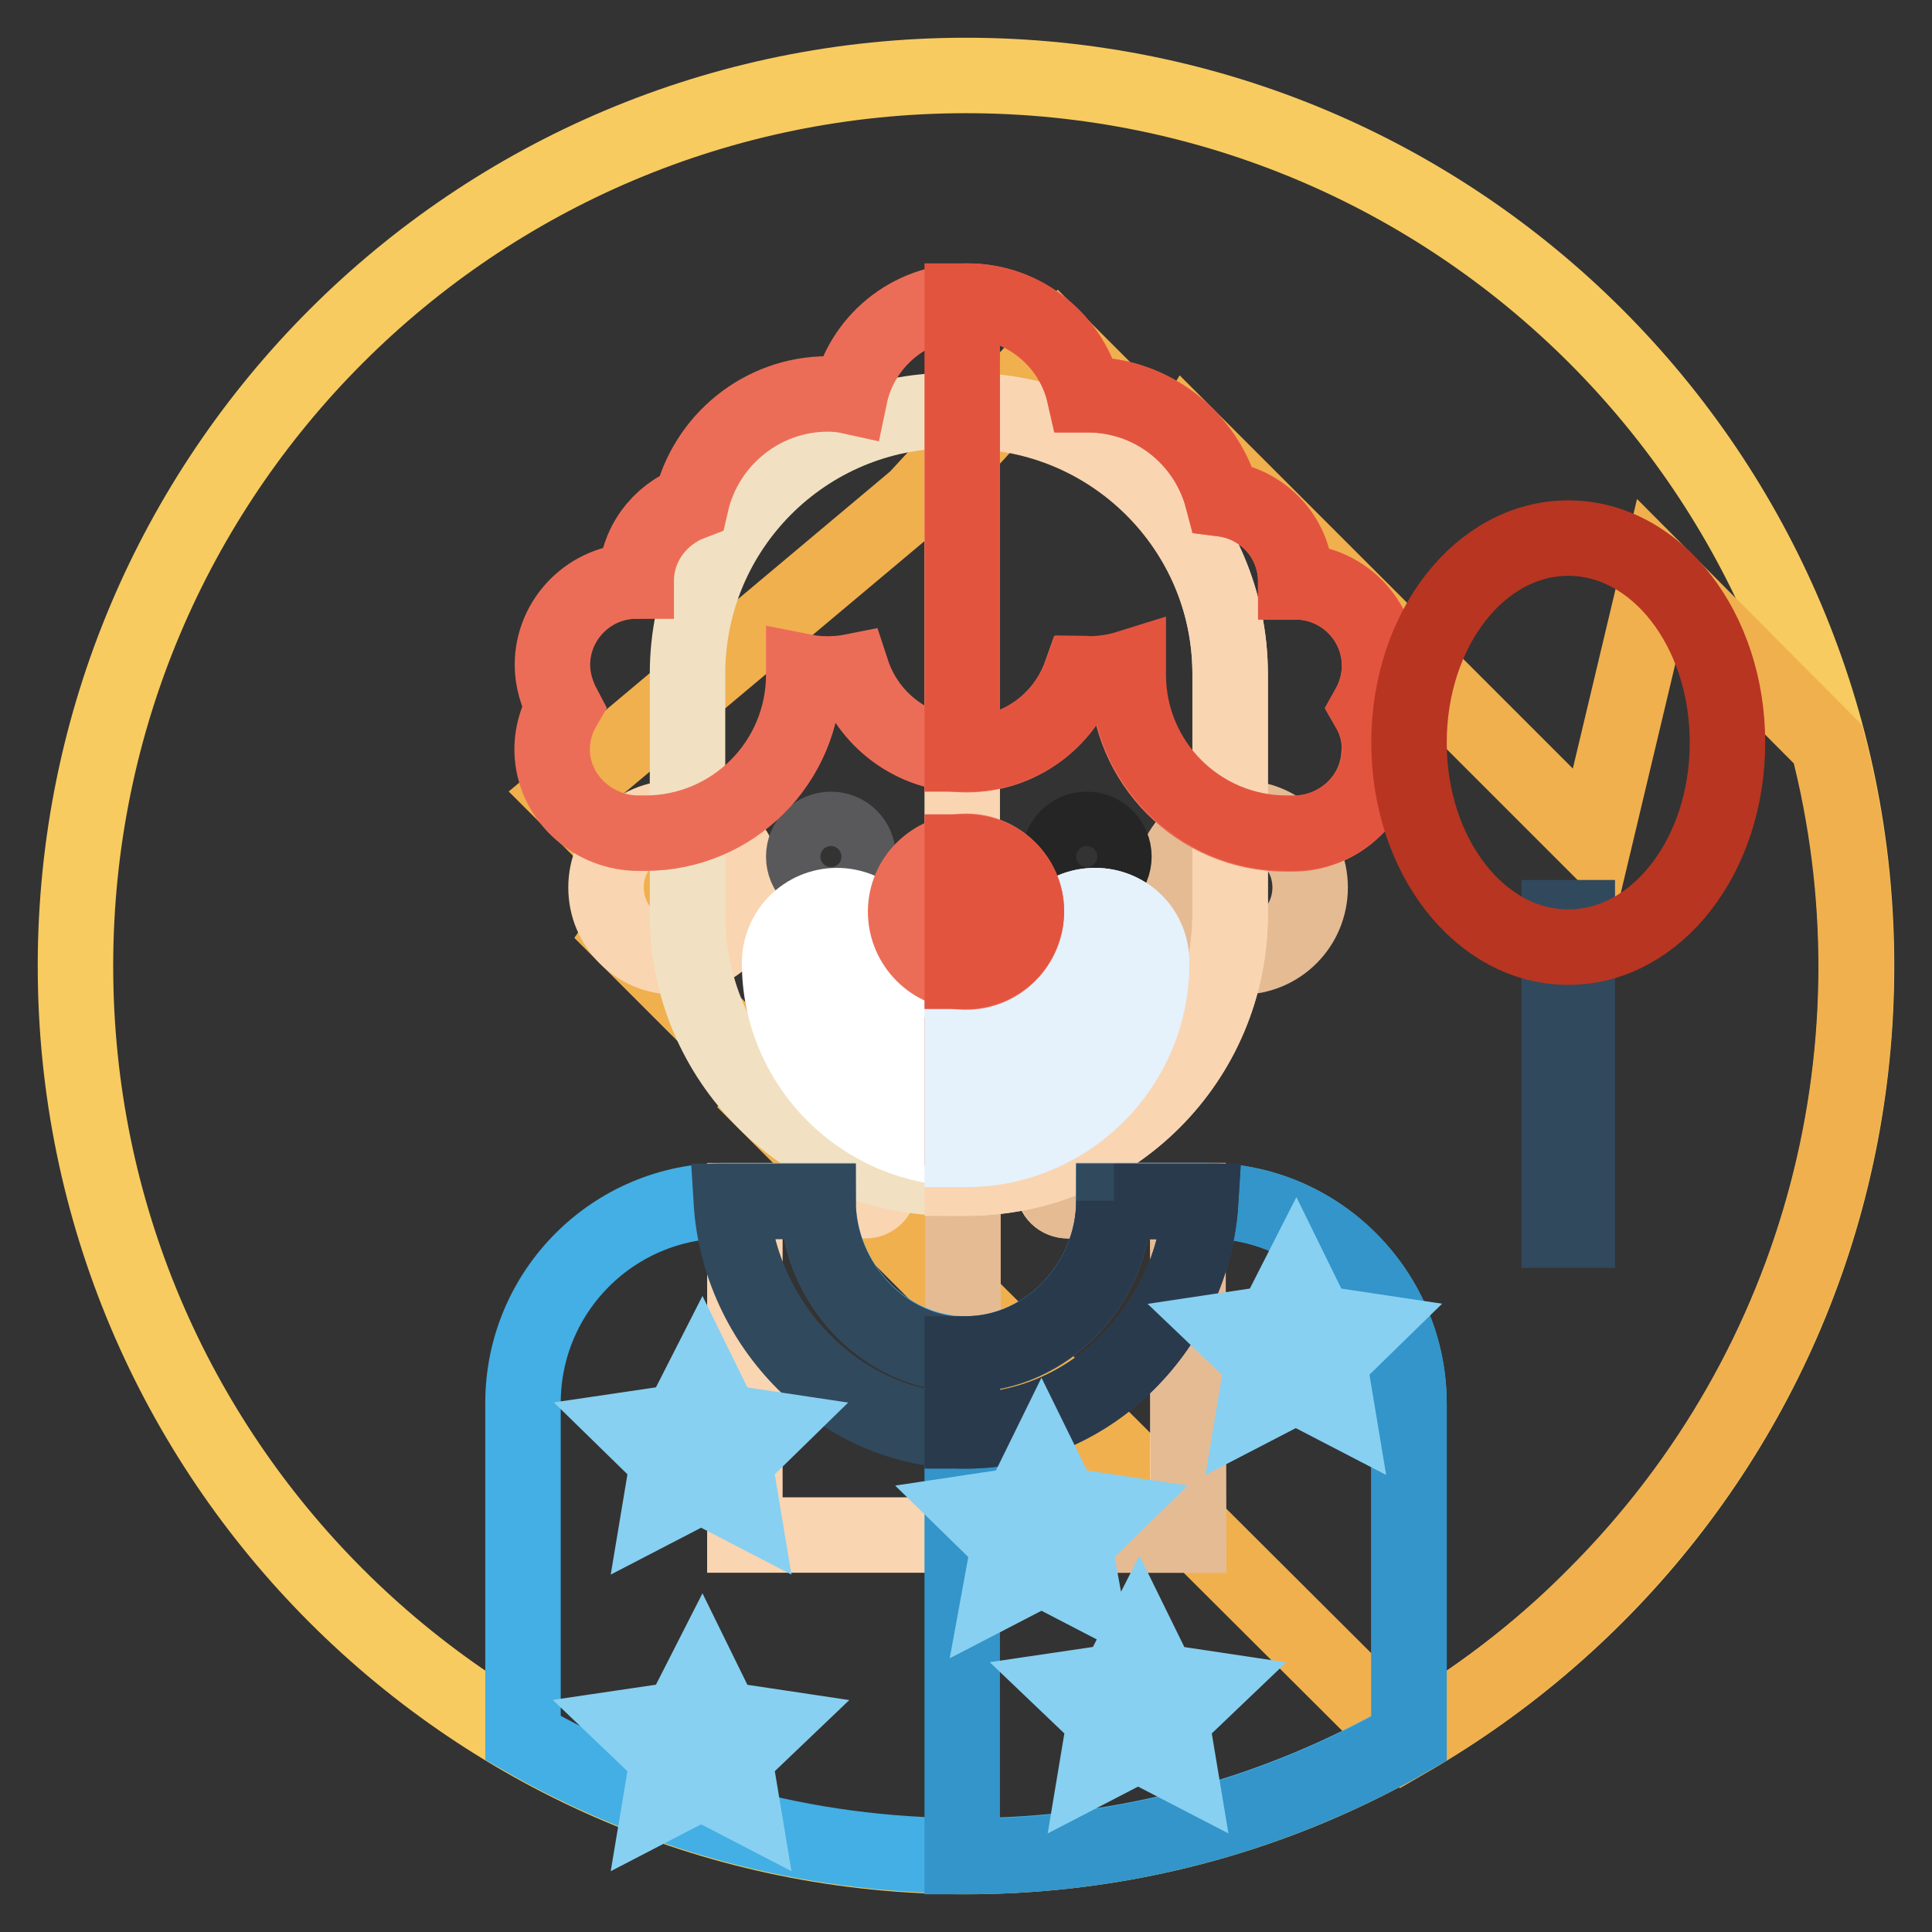
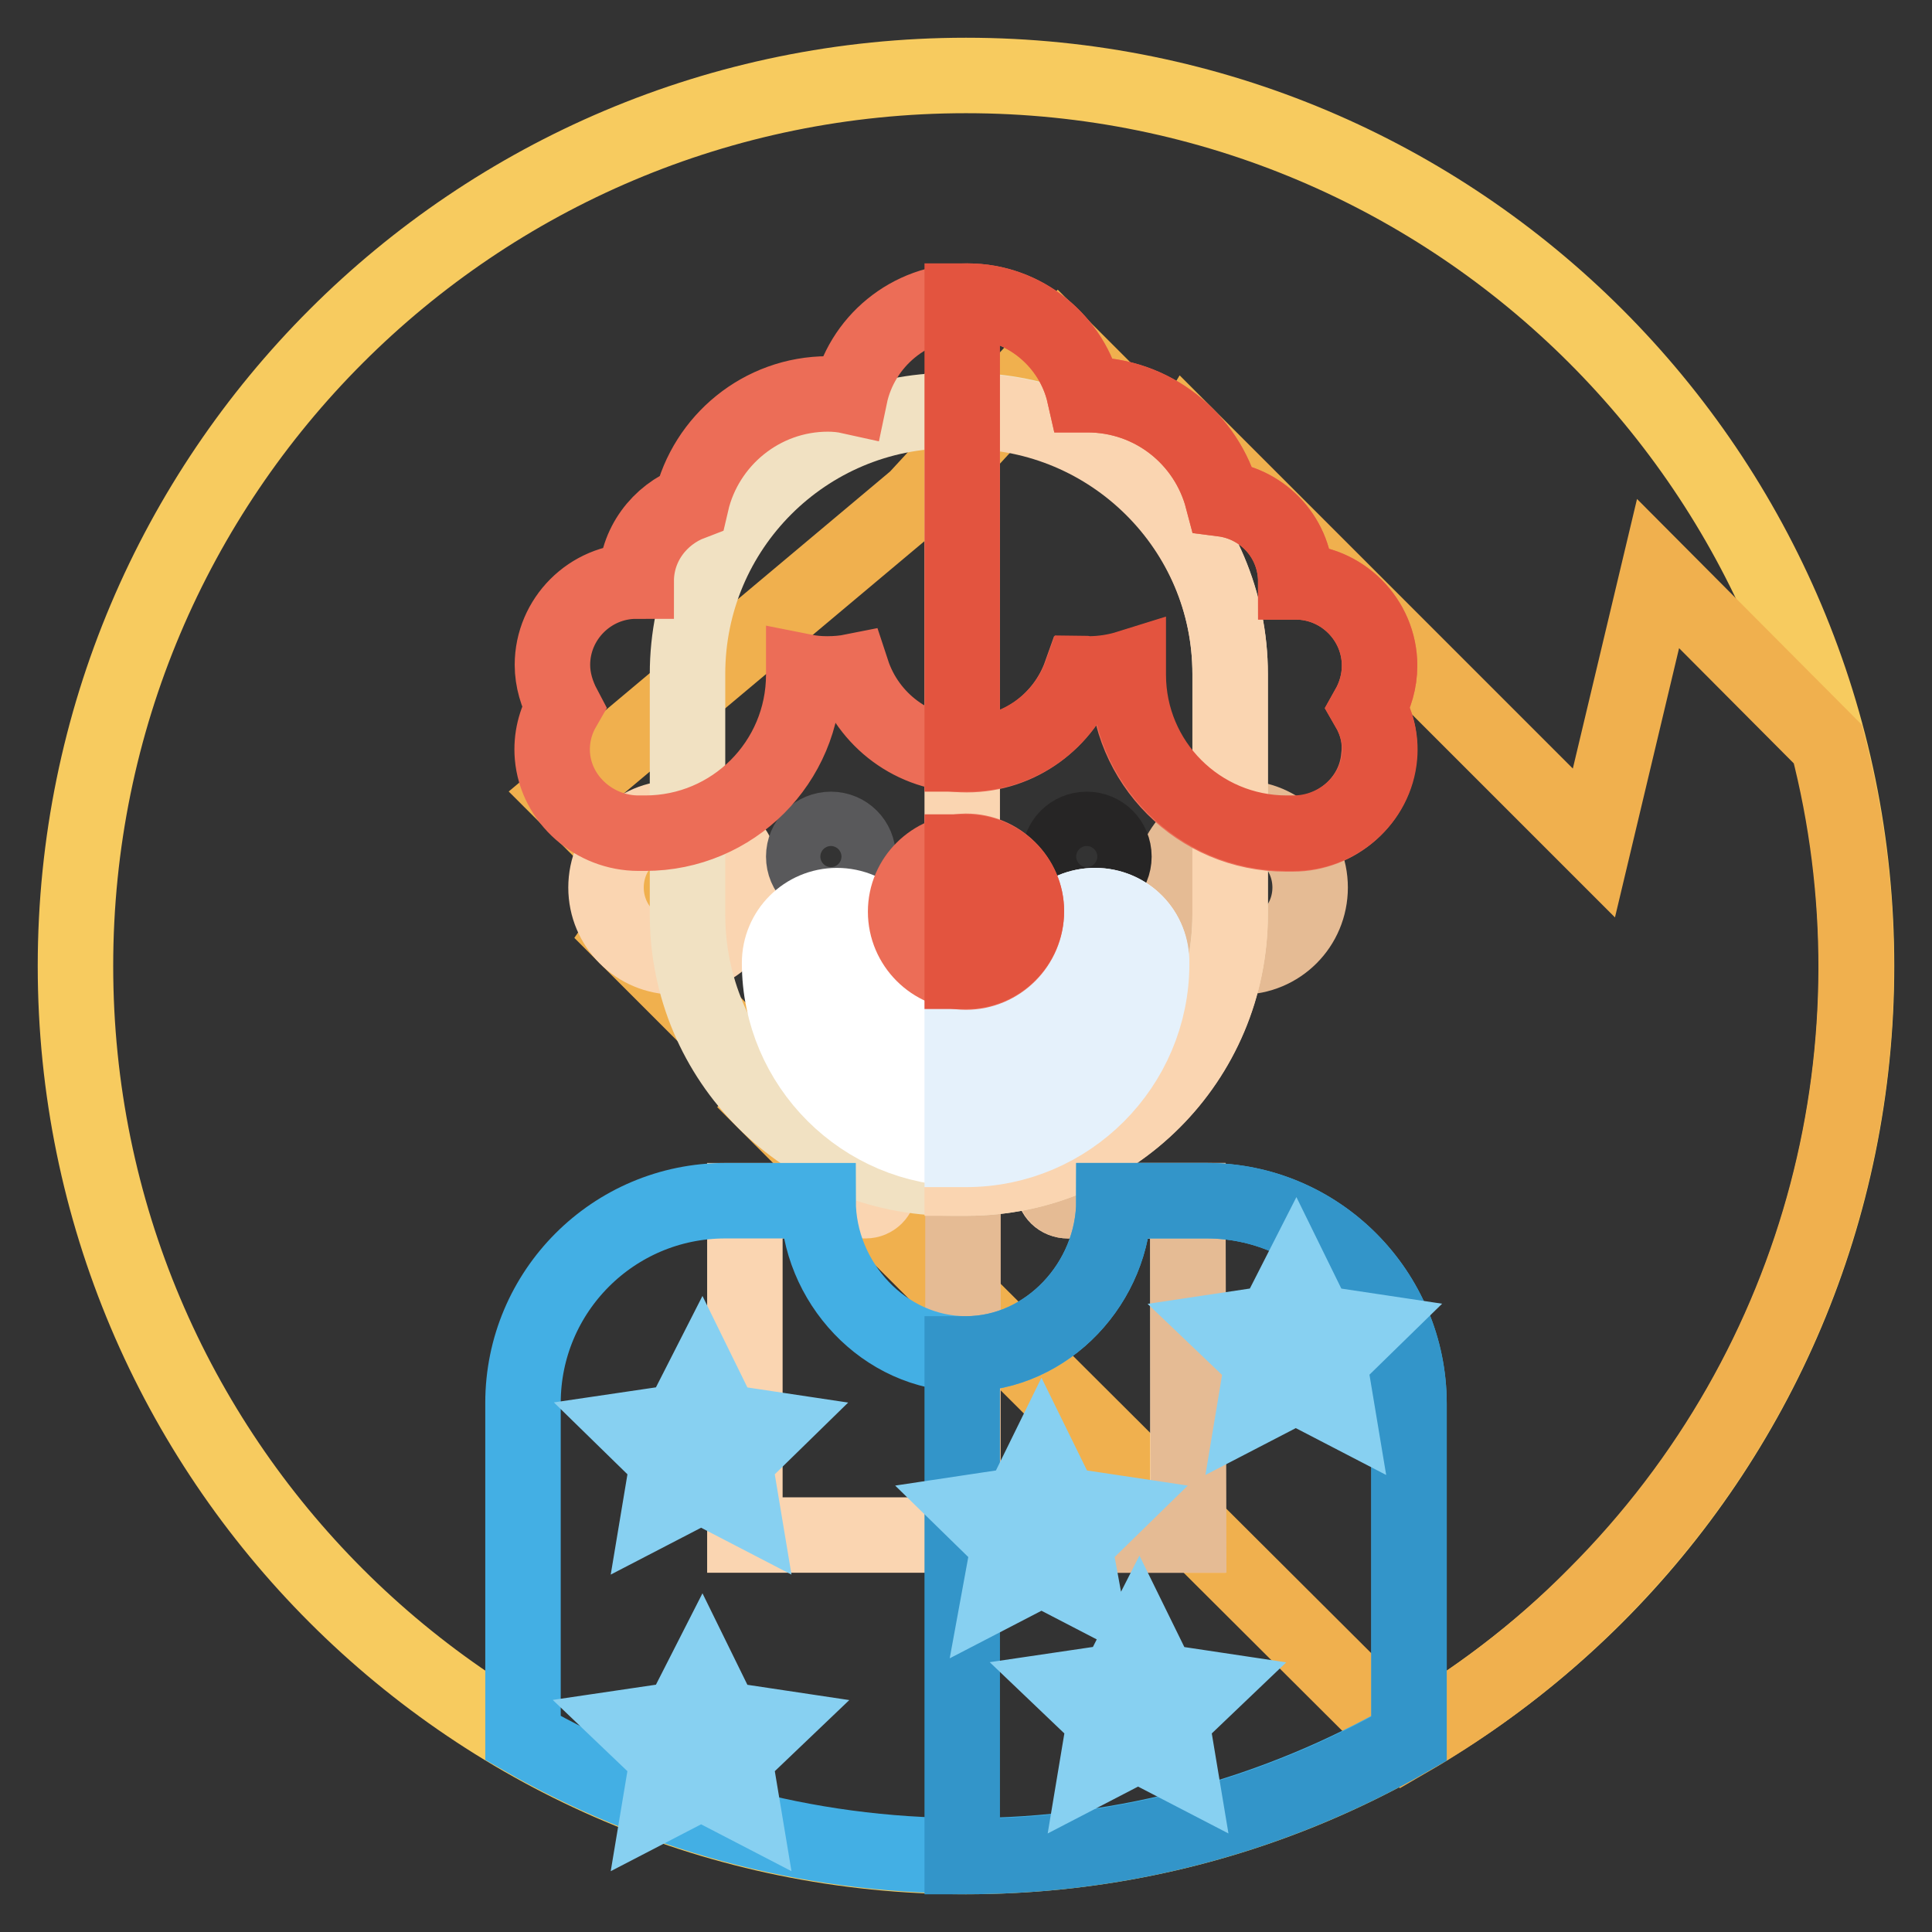
<svg xmlns="http://www.w3.org/2000/svg" version="1.1" x="0px" y="0px" viewBox="0 0 256 256" enable-background="new 0 0 256 256" xml:space="preserve">
  <rect x="0" y="0" width="256" height="256" fill="#333333" stroke="none" />
  <g>
    <path stroke-width="10" fill-opacity="0" stroke="#f7cb5f" d="M10,128c0,65.2,52.8,118,118,118c65.2,0,118-52.8,118-118S193.2,10,128,10C62.8,10,10,62.8,10,128z" />
    <path stroke-width="10" fill-opacity="0" stroke="#f0b04e" d="M211.4,211.4c30.6-30.6,40.9-73.8,30.8-112.8L219.7,76l-8.5,35.7l-53.9-53.9l-1.8,3l-15.2-15.2l-18.9,20.5 l-46.6,39.1l12.2,12.2l-4.4,6.3l21.1,21.1l-1.7,1.8l23.2,23.2l61.1,60.9C195.3,225.5,203.8,219.1,211.4,211.4L211.4,211.4z" />
    <path stroke-width="10" fill-opacity="0" stroke="#fad5b1" d="M139.6,157.3v-12.8h-23.1v12.8c0,1-0.8,1.8-1.8,1.8H98.7v44.3h58.7v-44.3h-15.9 C140.4,159.1,139.6,158.3,139.6,157.3L139.6,157.3z" />
    <path stroke-width="10" fill-opacity="0" stroke="#e5bb94" d="M157.4,159.1h-15.9c-1,0-1.8-0.8-1.8-1.8v-12.8h-12.1v58.9h29.9L157.4,159.1L157.4,159.1z" />
    <path stroke-width="10" fill-opacity="0" stroke="#fad5b1" d="M80.3,117.6c0,5.1,4.1,9.2,9.2,9.2s9.2-4.1,9.2-9.2c0-5.1-4.1-9.2-9.2-9.2S80.3,112.5,80.3,117.6z" />
    <path stroke-width="10" fill-opacity="0" stroke="#e5bb94" d="M155.2,117.6c0,5.1,4.1,9.2,9.2,9.2s9.2-4.1,9.2-9.2c0-5.1-4.1-9.2-9.2-9.2S155.2,112.5,155.2,117.6z" />
    <path stroke-width="10" fill-opacity="0" stroke="#f1e1c2" d="M128.1,156.1H126c-19.3,0-34.9-15.6-34.9-34.9V89.3c0-19.3,15.6-34.9,34.9-34.9h2.1 c19.3,0,34.9,15.6,34.9,34.9v31.8C163,140.5,147.3,156.1,128.1,156.1z" />
    <path stroke-width="10" fill-opacity="0" stroke="#fad5b1" d="M128.1,54.5h-0.6v101.6h0.6c19.3,0,34.9-15.6,34.9-34.9V89.3C163,70.1,147.3,54.5,128.1,54.5z" />
    <path stroke-width="10" fill-opacity="0" stroke="#59595b" d="M106.5,113.5c0,2,1.6,3.6,3.6,3.6c2,0,3.6-1.6,3.6-3.6c0-2-1.6-3.6-3.6-3.6 C108.1,109.9,106.5,111.5,106.5,113.5L106.5,113.5z" />
    <path stroke-width="10" fill-opacity="0" stroke="#262525" d="M140.4,113.5c0,2,1.6,3.6,3.6,3.6c2,0,3.6-1.6,3.6-3.6c0-2-1.6-3.6-3.6-3.6 C142,109.9,140.4,111.5,140.4,113.5L140.4,113.5z" />
    <path stroke-width="10" fill-opacity="0" stroke="#43afe4" d="M159.9,159.1h-12.3c0,10.8-8.8,20.3-19.6,20.3c-10.8,0-19.6-9.5-19.6-20.3H96.1c-14.8,0-26.8,12-26.8,26.8 v44.4c17.3,9.9,37.3,15.6,58.7,15.6s41.4-5.7,58.7-15.6V186C186.7,171.2,174.7,159.1,159.9,159.1L159.9,159.1z" />
    <path stroke-width="10" fill-opacity="0" stroke="#3395c9" d="M159.9,159.1h-12.3c0,10.8-8.8,20.3-19.6,20.3c-0.2,0-0.3,0-0.5,0V246h0.5c21.4,0,41.4-5.7,58.7-15.6V186 C186.7,171.2,174.7,159.1,159.9,159.1L159.9,159.1z" />
-     <path stroke-width="10" fill-opacity="0" stroke="#31495d" d="M128,189.6c16.6,0,30.1-14,31.1-30.4h-11.5c0,10.8-8.8,20.3-19.6,20.3c-10.8,0-19.6-9.5-19.6-20.3H96.9 C97.9,175.6,111.4,189.6,128,189.6z" />
-     <path stroke-width="10" fill-opacity="0" stroke="#2a3a4d" d="M147.6,159.1c0,10.8-8.8,20.3-19.6,20.3c-0.2,0-0.3,0-0.5,0v10.2c0.2,0,0.3,0,0.5,0 c16.6,0,30.1-14,31.1-30.4H147.6L147.6,159.1z" />
    <path stroke-width="10" fill-opacity="0" stroke="#ee8067" d="M128,149.4c-12,0-21.9-9.8-21.9-21.9c0-2.6,2.1-4.8,4.8-4.8s4.8,2.1,4.8,4.8c0,6.8,5.5,12.3,12.3,12.3 c6.8,0,12.3-5.5,12.3-12.3c0-2.6,2.1-4.8,4.8-4.8s4.8,2.1,4.8,4.8C149.9,139.6,140.1,149.4,128,149.4L128,149.4z" />
    <path stroke-width="10" fill-opacity="0" stroke="#ffffff" d="M145.1,125.5c1.1,0,2,0.9,2,2c0,10.5-8.6,19.1-19.1,19.1c-10.5,0-19.1-8.5-19.1-19.1c0-1.1,0.9-2,2-2 c1.1,0,2,0.9,2,2c0,8.3,6.8,15.1,15.1,15.1c8.3,0,15.1-6.8,15.1-15.1C143.1,126.4,144,125.5,145.1,125.5 M145.1,120 c-4.2,0-7.6,3.4-7.6,7.6c0,5.3-4.3,9.5-9.5,9.5c-5.3,0-9.5-4.3-9.5-9.5c0-4.2-3.4-7.6-7.6-7.6c-4.2,0-7.6,3.4-7.6,7.6 c0,13.6,11.1,24.6,24.6,24.6c13.6,0,24.6-11.1,24.6-24.6C152.7,123.4,149.3,120,145.1,120L145.1,120z" />
-     <path stroke-width="10" fill-opacity="0" stroke="#ec6d57" d="M145.1,122.7c-2.6,0-4.8,2.1-4.8,4.8c0,6.8-5.5,12.3-12.3,12.3c-0.2,0-0.3,0-0.5,0v9.6c0.2,0,0.3,0,0.5,0 c12,0,21.9-9.8,21.9-21.9C149.9,124.9,147.7,122.7,145.1,122.7L145.1,122.7z" />
    <path stroke-width="10" fill-opacity="0" stroke="#e5f1fb" d="M145.1,120c-4.2,0-7.6,3.4-7.6,7.6c0,5.3-4.3,9.5-9.5,9.5c-0.2,0-0.3,0-0.5,0v5.6c0.2,0,0.3,0,0.5,0 c8.3,0,15.1-6.8,15.1-15.1c0-1.1,0.9-2,2-2c1.1,0,2,0.9,2,2c0,10.5-8.6,19.1-19.1,19.1c-0.2,0-0.3,0-0.5,0v5.6c0.2,0,0.3,0,0.5,0 c13.6,0,24.6-11.1,24.6-24.6C152.7,123.4,149.3,120,145.1,120L145.1,120z" />
    <path stroke-width="10" fill-opacity="0" stroke="#ec6d57" d="M181.3,93.8c0.9-1.6,1.5-3.5,1.5-5.6c0-6.1-5-11.1-11.1-11.1c0-5.7-4.2-10.3-9.7-11 c-2.1-8-9.3-13.8-17.9-13.8c-0.1,0-0.3,0-0.4,0c-1.6-7.1-8-12.4-15.5-12.4c-7.7,0-14.1,5.4-15.6,12.6c-0.9-0.2-1.9-0.3-2.9-0.3 c-8.8,0-16.2,6.2-18.1,14.4c-4.2,1.6-7.3,5.6-7.3,10.4c-6.1,0-11.1,5-11.1,11.1c0,2,0.6,3.9,1.5,5.6c-1.1,1.9-1.7,4.1-1.5,6.5 c0.5,5.8,5.6,10.2,11.4,10.2h0.9c11.6,0,21-9.4,21-21V89c1,0.2,2,0.3,3.1,0.3c1.2,0,2.3-0.1,3.3-0.3c2.1,6.4,8.1,11,15.2,11 c7,0,12.9-4.5,15.1-10.7c0.3,0,0.6,0.1,0.9,0.1c1.9,0,3.7-0.3,5.3-0.8v0.9c0,11.6,9.4,21,21,21h0.9c5.8,0,10.9-4.4,11.4-10.2 C183,97.9,182.4,95.7,181.3,93.8L181.3,93.8z" />
    <path stroke-width="10" fill-opacity="0" stroke="#e3543f" d="M181.3,93.8c0.9-1.6,1.5-3.5,1.5-5.6c0-6.1-5-11.1-11.1-11.1c0-5.7-4.2-10.3-9.7-11 c-2.1-8-9.3-13.8-17.9-13.8c-0.1,0-0.3,0-0.4,0c-1.6-7.1-8-12.4-15.5-12.4c-0.2,0-0.4,0-0.7,0v60c0.2,0,0.4,0,0.7,0 c7,0,12.9-4.5,15.1-10.7c0.3,0,0.6,0.1,0.9,0.1c1.9,0,3.7-0.3,5.3-0.8v0.9c0,11.6,9.4,21,21,21h0.9c5.8,0,10.9-4.4,11.4-10.2 C183,97.9,182.4,95.7,181.3,93.8L181.3,93.8z" />
    <path stroke-width="10" fill-opacity="0" stroke="#ec6d57" d="M120,120.8c0,4.4,3.6,8,8,8s8-3.6,8-8c0-4.4-3.6-8-8-8C123.6,112.9,120,116.4,120,120.8 C120,120.8,120,120.8,120,120.8z" />
    <path stroke-width="10" fill-opacity="0" stroke="#e3543f" d="M128,112.9c-0.2,0-0.3,0-0.5,0v15.8c0.2,0,0.3,0,0.5,0c4.4,0,8-3.6,8-8C136,116.4,132.4,112.9,128,112.9z" />
    <path stroke-width="10" fill-opacity="0" stroke="#87d0f1" d="M138,193.9l2.7,5.5l6,0.9l-4.4,4.3l1.1,6l-5.4-2.8l-5.4,2.8l1.1-6l-4.4-4.3l6-0.9L138,193.9z M150.9,217.3 l2.7,5.5l6,0.9l-4.4,4.2l1,6l-5.4-2.8l-5.4,2.8l1-6l-4.4-4.2l6.1-0.9L150.9,217.3z M93,182.9l2.7,5.5l6,0.9l-4.4,4.3l1,6l-5.4-2.8 l-5.4,2.8l1-6l-4.4-4.3l6.1-0.9L93,182.9z M93,222.3l2.7,5.5l6,0.9l-4.4,4.2l1,6l-5.4-2.8l-5.4,2.8l1-6l-4.4-4.2l6.1-0.9L93,222.3z  M171.7,169.8l2.7,5.5l6,0.9l-4.3,4.2l1,6l-5.4-2.8l-5.4,2.8l1-6l-4.4-4.2l6-0.9L171.7,169.8z" />
-     <path stroke-width="10" fill-opacity="0" stroke="#31495d" d="M206.6,121.6h2.4V163h-2.4V121.6z" />
-     <path stroke-width="10" fill-opacity="0" stroke="#b83522" d="M186.7,98.4c0,15,9.4,27.1,21.1,27.1s21.1-12.1,21.1-27.1c0-15-9.4-27.1-21.1-27.1S186.7,83.4,186.7,98.4z" />
  </g>
</svg>